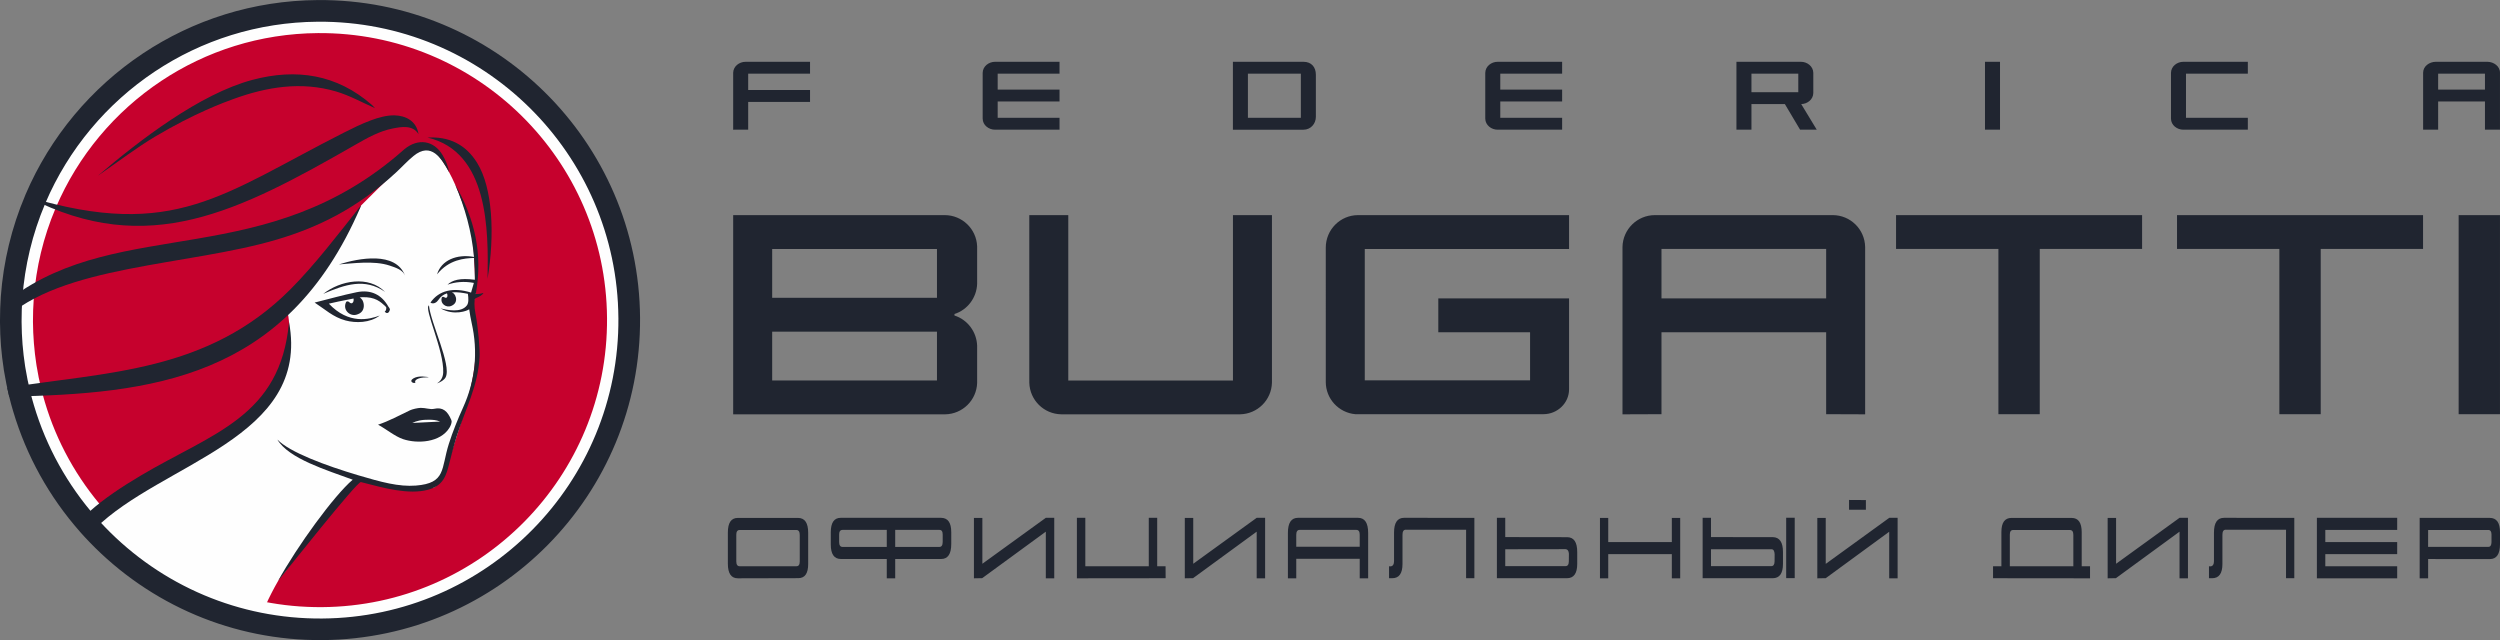
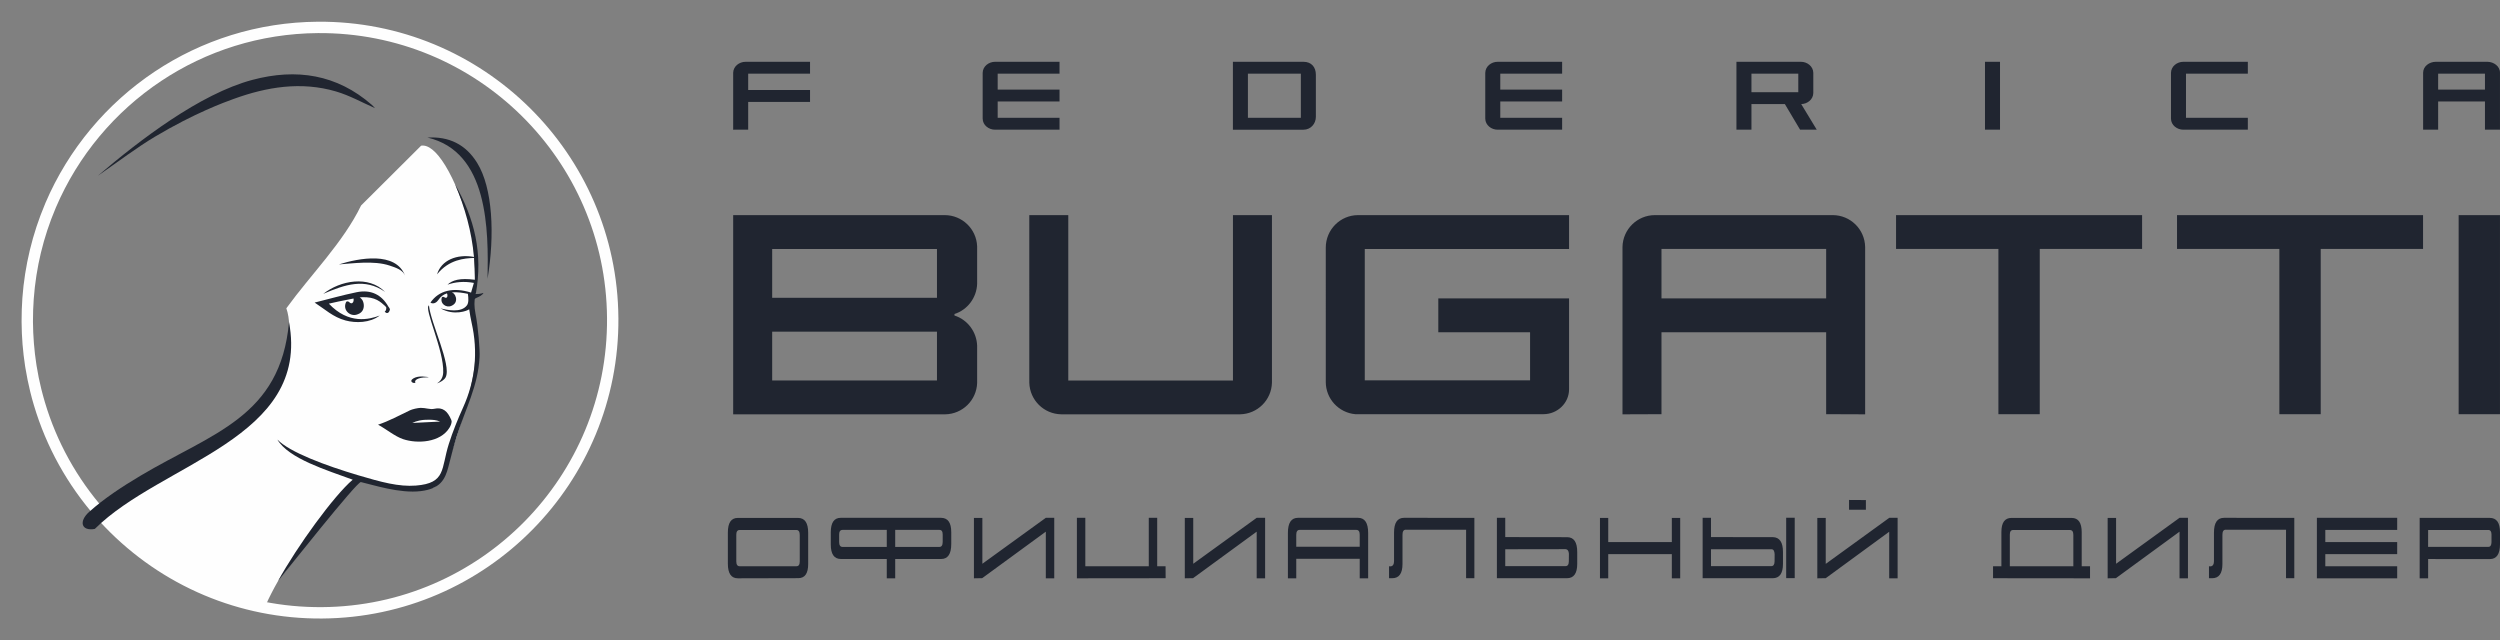
<svg xmlns="http://www.w3.org/2000/svg" xml:space="preserve" width="137.199mm" height="35.129mm" version="1.1" style="shape-rendering:geometricPrecision; text-rendering:geometricPrecision; image-rendering:optimizeQuality; fill-rule:evenodd; clip-rule:evenodd" viewBox="0 0 15218.7 3896.62">
  <rect x="0" y="0" width="15218.7" height="3896.62" fill="#808080" stroke="none" />
  <defs>
    <style type="text/css">
   
    .fil0 {fill:#202530}
    .fil1 {fill:#C6012D}
    .fil3 {fill:#FEFEFE}
    .fil4 {fill:#202530;fill-rule:nonzero}
    .fil2 {fill:#FEFEFE;fill-rule:nonzero}
   
  </style>
  </defs>
  <g id="Layer_x0020_1">
    <g id="_2224762189968">
-       <path class="fil0" d="M3896.34 1935.04c3.75,537.8 -210.81,1026.25 -560.68,1381.14 -350.07,355.03 -835.67,576.57 -1373.85,580.39 -272.54,1.91 -532.56,-52.3 -768.94,-151.81 -245.63,-103.39 -465.66,-255.65 -647.74,-444.62l-29.71 -31.38c-11.24,-12.16 -20.99,-22.93 -29.02,-32.03l0.16 -0.13c-92.98,-105.41 -174.66,-220.85 -243.16,-344.34 -67.62,-121.91 -122.54,-251.76 -162.96,-387.71 -5.05,-16.68 -9.3,-31.5 -12.8,-44.36 -2.95,-10.89 -6.8,-26 -11.45,-44.84 -5.79,-23.57 -11.53,-49.26 -17.14,-76.98 -5.37,-26.49 -10.08,-52.32 -14.17,-77.51l-2.13 -12.68 0.19 -0.03c-7.5,-48.6 -13.18,-96.07 -16.87,-142.16 -3.67,-45.51 -5.75,-93.56 -6.08,-144.02l0 -9.52c-0.06,-25.22 0.33,-49.76 1.18,-73.52 0.93,-27.15 2.2,-51.61 3.76,-73.37 7.72,-106.64 24.26,-211.65 48.93,-314.18 25.05,-104.17 58.37,-204.9 99.27,-301.41l2.63 -6.67c150.04,-350.92 400.19,-649.08 714.75,-858.3 304.76,-202.68 670.3,-321.92 1064.13,-324.71l0.28 -0.28 0.03 0.28c537.75,-3.72 1026.14,210.8 1381.04,560.7 355.01,350.01 576.52,835.61 580.34,1373.75l0.29 0.27 -0.29 0.04zm-657.84 1285.59c325.61,-330.3 525.24,-784.82 521.71,-1285.32l-0.27 -0.27 0.27 -0.04c-3.63,-500.02 -209.64,-951.37 -539.79,-1276.86 -330.24,-325.62 -784.77,-525.25 -1285.19,-521.72l-0.28 0.28 -0.03 -0.28c-365.68,2.64 -705.5,113.63 -989.13,302.27 -292.48,194.53 -525.07,471.75 -664.55,797.97l-2.65 6.17c-38.14,90.07 -69.15,183.69 -92.33,280.05 -22.62,94.09 -37.91,191.75 -45.17,292.3 -1.82,25.14 -3.08,47.86 -3.78,68.02 -0.81,23.58 -1.21,46.69 -1.15,69.25l-0.01 9.03c0.29,42.99 2.35,87.7 6.07,133.85 3.7,46.47 8.89,90.67 15.39,132.57l0.24 0.52c0.41,2.82 1.58,8.23 1.58,10.83 4.04,25.12 8.43,49.32 13.11,72.43 4.46,21.97 9.82,45.69 16.07,71.1 2.47,10.12 6.11,23.89 10.95,41.64 4.27,15.83 8.18,29.57 11.61,41.18l0 0.28c37.59,126.5 88.6,247.13 151.31,360.19 63.9,115.19 139.89,222.62 226.17,320.44l0.29 0c10.33,11.72 19.23,21.64 26.87,29.89l27.55 29.28c169.49,175.88 374.1,317.54 602.37,413.63 219.77,92.52 461.73,142.93 715.55,141.15 500.16,-3.56 951.64,-209.59 1277.23,-539.81z" />
-       <path class="fil1" d="M3718.08 1940.55c6.92,984.16 -785.18,1787.52 -1769.3,1794.46 -508.57,3.58 -968.86,-206.14 -1295.87,-545.52 -18.27,-18.98 -36.18,-38.34 -53.57,-58.1 -168.64,-191.12 -296.92,-418.73 -371.44,-669.6 -8,-26.85 -15.37,-54.06 -22.13,-81.55 -11.49,-46.46 -21.02,-93.55 -28.72,-141.36 -0.64,-3.67 -1.2,-7.34 -1.75,-11.01 -13.21,-85.48 -20.41,-173 -21.04,-262.15 -0.01,-2.87 0.07,-5.85 0.06,-8.75 -0.17,-45.32 1.45,-90.2 4.66,-134.68 14.34,-198.38 61.23,-387.8 135.37,-562.94 0.87,-2.01 1.74,-4.03 2.52,-6.06 270.24,-631.98 895.47,-1076.81 1626.72,-1081.97 984.12,-6.93 1787.52,785.14 1794.49,1769.24z" />
      <path class="fil2" d="M3764.51 1935.97c3.53,501.57 -196.57,957.13 -522.91,1288.11 -326.38,331.03 -779.13,537.57 -1280.84,541.09 -254.17,1.79 -496.62,-48.74 -717.04,-141.53 -228.99,-96.4 -434.13,-238.38 -603.94,-414.6l-27.65 -29.27c-9.84,-10.69 -18.93,-20.7 -27.02,-29.92 -86.59,-98.29 -162.78,-205.9 -226.68,-321.13 -63,-113.61 -114.21,-234.66 -151.87,-361.49 -4.41,-14.62 -8.35,-28.36 -11.81,-41.15 -3.22,-11.89 -6.83,-25.93 -10.79,-42.01 -5.6,-22.81 -10.98,-46.72 -16.02,-71.69 -4.97,-24.43 -9.38,-48.58 -13.22,-72.4l-1.9 -11.41c-6.8,-44.74 -12.05,-89.11 -15.6,-132.99 -3.46,-43.25 -5.39,-88.02 -5.71,-134.18l0.01 -8.89c-0.07,-23.32 0.31,-46.26 1.09,-68.75 0.83,-24.21 2.05,-47 3.57,-68.38 7.21,-99.68 22.65,-197.57 45.56,-292.86 23.33,-96.95 54.4,-190.83 92.51,-280.88 0.7,-2 1.6,-4.5 2.54,-6.37 139.9,-327.16 373.14,-605.12 666.4,-800.21 284.24,-189.01 625.07,-300.21 992.15,-302.8 501.52,-3.53 957.09,196.57 1288.06,522.91 331.03,326.35 537.59,779.1 541.11,1280.81zm-572.31 1239.52c313.98,-318.42 506.5,-756.71 503.1,-1239.26 -3.38,-482.39 -202.05,-917.75 -520.47,-1231.69 -318.43,-313.95 -756.7,-506.48 -1239.26,-503.09 -352.81,2.5 -680.59,109.48 -954.11,291.4 -281.9,187.5 -506.09,454.61 -640.65,768.99 -0.14,0.32 -2.29,6.09 -2.72,6.49 -36.74,86.76 -66.65,177.09 -89.05,270.17 -21.86,90.97 -36.65,185.11 -43.64,281.77 -1.66,23.06 -2.88,45.01 -3.58,65.66 -0.75,22.37 -1.14,44.61 -1.06,66.58l-0.02 8.66c0.29,42.36 2.24,85.41 5.72,128.99 3.53,44.05 8.54,86.73 14.9,127.94 0.3,0.3 1.55,9.44 1.73,10.75 3.85,24.04 8.1,47.35 12.68,69.96 4.5,22.11 9.69,45.05 15.5,68.7 2.83,11.53 6.34,25 10.54,40.4 3.87,14.23 7.62,27.46 11.21,39.51 36.22,122.17 85.42,238.55 145.93,347.65 61.6,111.02 134.87,214.6 218.17,308.93l26.04 28.82 26.58 28.19c163.41,169.6 360.76,306.2 580.87,398.86 211.92,89.22 445.19,137.8 689.9,136.08 482.39,-3.39 917.78,-202.04 1231.7,-520.46z" />
      <path class="fil3" d="M2563.55 886.92c83.22,-14.53 203.76,155.29 315.93,542.23l16.87 360.93c-0.63,20.25 -18.59,50.79 -18.92,69.08 -1.32,69.13 16.66,125.93 17.95,175.88 5.04,191.27 -6.93,295.72 -152.08,734.27 -35.33,66.93 -40.01,167.14 -105.94,200.79 -197.86,-6.02 -317.3,-23.45 -442.96,-52.06 -97.87,-22.27 -417.35,530.94 -478.84,585.59 -18.62,16.53 -113.31,198 -107.72,213.24 -446.25,-103.36 -939.42,-491.9 -972.9,-568.96 -56.99,-131.11 717.1,-423.4 967.67,-644.4 92.77,-81.83 131.3,-290.27 150.96,-416.82 10.04,-64.6 11.97,-146.87 -10.49,-209.96 151.72,-208.67 345.41,-399.55 455.17,-625.96l365.32 -363.86z" />
      <path class="fil0" d="M2602.29 837.41c131.05,-7.78 232.51,41.56 301.95,153.41 95.85,154.25 108.07,439.18 63.79,706.25 5.61,-295.5 6.37,-772.85 -365.74,-859.66z" />
      <path class="fil0" d="M2746.99 2555.81c-22.81,-53.42 -52,-79.26 -104.66,-67.11 -22.84,5.37 -52.1,-6.32 -81.19,-5.85 -18.15,0.3 -51.38,8.18 -64.99,14.64 -63.3,30.06 -129.25,66.25 -194.82,87.72 49.84,26.89 102.94,71.52 152.62,88.11 87.34,29.21 226.19,20.81 281.61,-68.64 8.45,-13.6 13.83,-27.96 13.8,-40.09 -0.03,-1.66 -1.51,-7.5 -2.38,-8.79zm-33.91 -259.67c-8.53,16.94 -30.98,30.19 -52.62,37.84 20.91,-13.85 36.04,-33.21 37.55,-66.28 6.06,-134.78 -120.39,-392.67 -86.75,-408.68 9.97,106.47 138.7,363.83 101.83,437.12zm-368.76 -519.04c-122.93,-86.45 -243.63,-45.38 -376.5,11.75 104.12,-82.23 276.99,-113.66 376.5,-11.75zm-281.74 -167.43c122.95,-38.6 345.61,-80.61 402.75,67.02 -14.63,-34.91 -57.31,-47.9 -94.13,-60.23 -95.39,-31.9 -228.89,-12.25 -308.62,-6.79zm507.26 682.09c10.36,0 68.36,5.65 21.47,5.65 -33.12,0 -61.87,10.69 -64.19,23.89 -1.26,7.09 3.74,7.57 0.92,8.89 -3.05,1.35 -14.18,2.97 -21.34,-4.89 -9.51,-10.49 6.42,-22.01 22.43,-27.69 16.41,-5.85 33.14,-5.85 40.71,-5.85zm-417.77 -474.64c3.38,20.02 -6.16,29.66 -12.37,29.25 -14.94,-0.93 -14.52,-16.99 -31.66,-9.76 -25.49,47.73 20.42,90.39 61.47,79.16 13.34,-3.65 27.21,-10.15 35.64,-22.37 16.02,-23.27 9.2,-54.05 -0.34,-68.42 -4.16,-6.2 -9.46,-10.9 -15.11,-14.35 5.73,-0.84 10.08,-1.39 12.66,-1.5 84.16,-3.42 114.88,29.71 143.35,54.84l-0.02 0.02c2,2.22 3.98,4.76 5.8,7.58 0.52,12.26 -2.83,21.9 -9.54,24.95 4.95,6.64 10.88,10.12 16.71,8.87 7.57,-1.56 13.04,-10.67 15.15,-23.15 -2.43,-6.16 -5.57,-11.24 -9.05,-14.85 -41.51,-74.02 -107.03,-106.4 -194.03,-88.55 -85.15,17.48 -168.97,41.44 -255.4,63.05 61.87,39.77 111.8,88.46 188.22,108.95 61.43,16.51 148.56,15.85 208.37,-30.3 -63.6,24 -188.88,56.39 -309.98,-72.08 11.14,-3.35 93.79,-20.81 150.14,-31.32zm357.62 757.55c13.92,-6.77 28.26,-11.44 42.65,-14.53 19.93,-4.26 40.01,-5.54 59.18,-5.16 22.78,0.44 42.24,0.83 67.8,11.25 -62.28,3.09 -113.29,5.6 -169.63,8.44z" />
      <path class="fil0" d="M2620.29 1842.08c51.6,-74.79 139.02,-94.75 247.27,-61.01 5.01,-17.18 7.7,-26.43 17.18,-58.92 -60.74,-11.13 -113.61,-5.69 -160.64,10.72 29.06,-27.34 74.52,-41.84 166.47,-29.93 0.72,-44.86 -0.88,-89.05 -4.64,-132.69 -57.69,1.97 -152.48,8.84 -225.3,99.83 24.79,-85.6 120.66,-125.48 224.73,-106.01 -13.92,-153.5 -54.64,-300.08 -115.82,-443.33 119.73,210.25 171.2,422.61 126.79,669.32 7.68,0.42 28.1,-0.52 46.73,-7.08 -2.96,7.35 -10.37,12.9 -17.7,17.79 -12.86,8.6 -30.49,13.8 -32.88,16.93 -5.57,7.4 -6.48,49.32 1.83,90.17 16.08,79.1 28.21,226.23 25.14,266.73 -9.84,177.02 -84.41,309.41 -139.43,481.91 -16.86,52.82 -40.38,146.99 -50,183.93 -20.92,80.28 -50.18,134.57 -168.09,149.22 -127.88,15.91 -291.15,-38.28 -364.93,-55.06 -22.62,-5.15 -460.95,548.51 -505.22,603.32 120.69,-218.05 341.1,-520.22 455.32,-617.79 -157.05,-57.85 -390.41,-128.08 -458.68,-244.51 74.36,77.25 293.58,158.51 493.04,217.81 138.74,41.25 246.74,70.7 350.39,62.48 184.25,-14.62 152.48,-102.11 200.28,-253.11 24.04,-75.85 54.1,-149.58 87.05,-222.41 75.31,-166.49 91.72,-338.26 51.67,-516.25 -5.9,-26.09 -9.81,-49.82 -14.62,-81.41 -10.28,8.77 -92.01,41.77 -174.18,-5.48 38.85,9.87 125.6,29.03 160.64,-18.85 11.07,-15.14 9.41,-43.77 5.57,-69.72 -28.92,-5.82 -64.21,-12.02 -97.11,-8.91 4.65,1.94 9.14,4.87 12.99,8.97 9.13,9.77 18.08,32.43 8.33,52.09 -5.11,10.34 -15.13,16.95 -25.09,21.3 -30.58,13.48 -71.29,-13.55 -57.1,-52.98 12.5,-7.58 14.04,4.74 25.76,3.67 5.21,-0.47 12.08,-10.16 4.97,-27.03 -20.51,6.67 -38.68,18.87 -51.88,39.57 -8.97,14.12 -29.44,29.34 -48.83,16.72z" />
-       <path class="fil0" d="M56.02 2414.56c-4.16,-16.96 -8.3,-35.01 -12.37,-54.12 604.04,-97.25 1220.47,-92.81 1725.85,-600.79 144.68,-145.39 289.33,-333.35 421.27,-500.71 0.84,-1.06 6.71,-8.29 7.63,-8.32 -1.18,3.13 -3.51,9.01 -4.84,12.06 -451.58,1049.33 -1280.96,1133.61 -2137.54,1151.88z" />
      <path class="fil0" d="M577.15 3219.74c-81.8,15.13 -99.7,-45.2 -33.98,-104.11 89.65,-80.35 199.05,-152.41 311.66,-219.44 438.18,-260.85 852.88,-357.34 904.59,-935.83 132.22,710.27 -774.72,854.6 -1182.27,1259.39z" />
      <path class="fil0" d="M595.51 1070.04c253.93,-216.46 621.01,-498.8 941.47,-583.96 267.35,-71.05 513.6,-33.71 726.38,152.13 8.89,7.74 16.29,17.05 19.08,19.94 -75.56,-32.94 -153.6,-76.96 -237.52,-101.57 -211.87,-62.16 -420.52,-27.7 -622.72,45.67 -53.1,19.26 -236.07,85.26 -479.01,229.92 -106.35,63.32 -222.34,150.89 -347.67,237.87z" />
-       <path class="fil0" d="M174.27 1199.78c887.6,264.31 1180.89,-18.31 1919.61,-392.65 105.87,-53.64 219.05,-106.9 307.43,-104.96 67.45,1.51 133.4,32.92 146.45,114.23 -35.62,-57.09 -103.46,-45.1 -159.64,-33.73 -79.16,16 -150.47,55.78 -221.64,96.57 -712.81,408.5 -1266.62,696.58 -1993.24,321.62 1.5,-1.58 -0.43,0.49 1.03,-1.09z" />
-       <path class="fil0" d="M17.54 1952.43l0.17 -5.15c0.94,-27.15 2.22,-51.61 3.76,-73.38l0.13 -1.75c55.83,-31.84 2.31,-25 44.87,-56.78 674.62,-503.56 1555.71,-160.92 2395.22,-906.93 82.31,-68.07 179.24,-55.36 233.38,36.88 17.68,30.22 33.83,67.7 39.34,103.74 -46.19,-84.36 -109.09,-188.12 -217.29,-99.32 -37.69,30.8 -70.51,67.3 -106.37,100.34 -236.93,219.03 -475.24,333.86 -723.34,407.69 -544.7,162.13 -1318.61,153.92 -1669.89,494.66z" />
    </g>
    <g id="_2224762190112">
      <path class="fil0" d="M8308.03 1515.57l0 5c0,263.21 0,526.42 0,789.62l0 5.02 4.95 0c333.77,0 667.52,0 1001.27,0l0 -292.6 -558.59 0 0 -206.09 795.98 0 0 2.06c0,183.75 0,367.49 0,551.25 0,85.01 -71.91,151.47 -155.7,151.47l-1146.18 -0.01c-100.94,-9.41 -179.11,-94.15 -179.11,-195.8l0 -1.84 0.04 -0.7 -0.04 -815.81c0,-108.75 87.92,-197.67 196.87,-197.67l1284.12 0 0 206.09 -9.03 0c-409.88,0 -819.75,0 -1229.63,0l-4.95 0zm6819.14 -897.75l-284.99 0 0 171.7 -91.45 0 0 -346.73c0,-40.15 38.42,-66.12 75.95,-66.62l316.02 0c37.49,0.5 75.93,26.47 75.93,66.62l0 346.73 -91.47 0 0 -171.7zm-1820.04 -169.24c0,89.5 0,179 0,268.49l376.53 0 0 72.44 -392.64 0c-38.05,0 -74.9,-27.34 -75.24,-67.24l0 -2.84 0 -276.03c0.64,-39.86 37.08,-67.23 75.24,-67.23l392.64 0 0 72.41 -376.53 0zm-1223.54 -72.41l91.39 0 0 413.35 -91.39 0 0 -413.35zm-1421.68 257.48l0 155.87 -91.39 0 0 -413.35 392.67 0c38.14,0 74.53,27.38 75.24,67.24l0 123.01c-0.71,39.22 -36.02,66.39 -73.52,67.21l94.57 155.88 -3.67 0c-32.2,0 -64.41,0 -96.6,0l-1.19 0 -92.65 -155.87 -203.46 0zm-1529.01 -185.07l0 96.74 376.52 0 0 72.5 -376.52 0 0 99.25 376.52 0 0 72.44 -392.66 0c-38.12,0 -74.55,-27.39 -75.24,-67.26l0 -278.85c0.69,-39.86 37.12,-67.23 75.24,-67.23l392.66 0 0 72.41 -376.52 0zm-1627.59 -72.41l429.75 0c47.85,0 75.24,32.02 75.24,78.65l0 256.4c0,42.53 -31.75,78.3 -75.24,78.3l-429.75 0 0 -2.06c0,-136.4 0,-272.82 0,-409.22l0 -2.06zm-1431.93 72.41l0 96.74 376.52 0 0 72.5 -376.52 0 0 99.25 376.52 0 0 72.44 -392.69 0c-38.02,0 -74.84,-27.34 -75.18,-67.24l-0.04 -2.84 0 -276.03c0.71,-39.86 37.07,-67.23 75.23,-67.23l392.69 0 0 72.41 -376.52 0zm-1518.8 0l0 99.27 376.51 0 0 72.52 -376.51 0 0 168.87 -91.42 0.28 0 -346.12c0.72,-39.86 37.08,-67.23 75.25,-67.23l392.68 0 0 72.41 -376.51 0zm1255.71 1462.88l0 9.25c80.12,25.56 135.11,99.72 138.05,183.9l0 226.97c-3.69,105.12 -89.28,188.99 -194.49,190.58l-1290.61 0 0 -1212.68 1287.57 0c106.39,0 193.78,84.3 197.53,190.67l0 227.53c-2.94,84.09 -57.92,158.23 -138.05,183.78zm8317 -395.89l0 1005.75 -251.68 0 0 -1005.75 -623.04 0 0 -206.09 9.06 0c493.2,0 986.42,0 1479.62,0l9.07 0 0 206.09 -623.04 0zm-7624.12 800.75l1002.44 0 0 -1006.84 237.34 0 0 1020.52c-2.91,105.69 -88.61,190.4 -194.34,192.12l-1088.42 0.03c-105.69,-1.75 -191.39,-86.47 -194.33,-192.2l-0.09 -1020.48 237.39 0 0 1006.84zm8463.76 -1006.84l251.71 0 0 1211.84 -251.71 0 0 -1211.84zm-2550 206.09l0 1005.75 -251.7 0 0 -1005.75 -623.03 0 0 -206.09 9.06 0c493.21,0 986.43,0 1479.63,0l9.05 0 0 206.09 -623.02 0zm-1300.24 507.06l-1002.44 0 0 498.69 -237.39 0.87 0 -1018.12c1.69,-107.93 89.72,-194.58 197.68,-194.58l1081.81 0c107.96,0 196.03,86.64 197.68,194.62l0 1018.08 -237.33 -0.87 0 -498.69zm4010.48 -1477.31l0 -96.74 -284.99 0 0 96.74 284.99 0zm-4465.26 -96.74l0 112.62 285.13 0c0,-37.54 0,-75.08 0,-112.62l-285.13 0zm-3065.26 0l0 268.49 322.26 0c0,-89.49 0,-178.99 0,-268.49l-322.26 0zm-2896.04 1867.5l1003.2 0 0 -297.18 -1003.2 0 0 297.18zm0 -800.51l0 297.18 1003.2 0 0 -297.18 -1003.2 0zm6416.07 300.97l0 -301.19 -1002.44 0 0 301.19 1002.44 0z" />
      <path class="fil4" d="M4868.47 3417.78l0 -160.63c0,-20.6 -6.82,-30.85 -20.38,-30.85l-345.54 0c-13.57,0 -20.37,9.65 -20.37,28.84l0 161.83c0,20 6.8,29.94 20.37,29.94l345.96 0c13.28,0 19.96,-9.74 19.96,-29.13zm-376.49 102.66c-40.74,0 -61.11,-29.53 -61.11,-88.6l0 -190.77c0,-58.87 20.17,-88.31 60.49,-88.31l366.33 0c41.37,0 62.08,30.14 62.08,90.41l0 190.47c0,57.26 -20.02,85.89 -60.07,85.89l-367.72 0.9zm637.46 -294.74c-14.25,0 -21.28,9.54 -21.13,28.53l0 45.1c0.14,20 7.02,30.04 20.79,30.04l269.12 0 0 -103.67 -268.78 0zm320.09 177.2l0 117.54 -51.31 0 0 -117.54 -278.85 0c-41.31,0 -61.96,-29.43 -61.96,-88.2l0 -74.34c0,-58.77 20.24,-88.2 60.71,-88.2l610.15 0c41.65,0 62.51,29.13 62.51,87.4l0 72.42c0,60.58 -20.65,90.91 -61.88,90.91l-279.35 0zm269.55 -177.2l-269.55 0 0 103.67 269.14 0c13.14,0 19.81,-10.04 19.96,-30.04l0 -45.1c0.13,-18.99 -6.4,-28.53 -19.54,-28.53zm260.01 293.84l-50.27 0.9 0 -367.67 51.31 0 0 279.07 386.28 -279.67 51.31 0 0 368.27 -51.31 0 0 -283.99 -387.32 283.09zm1014.08 -367.37l51.3 0 0 294.74 50.9 0 0.41 72.93 -540.21 0.6 0 -368.27 51.31 0 0 294.74 386.28 0 0 -294.74zm269.6 367.37l-50.27 0.9 0 -367.67 51.31 0 0 279.07 386.28 -279.67 51.3 0 0 368.27 -51.3 0 0 -283.99 -387.32 283.09zm1065.8 0.9l-51.31 0 0 -118.73 -386.28 0 0 118.73 -50.89 0 0 -276.96c0,-60.88 20.44,-91.31 61.32,-91.31l365.71 0c40.95,0 61.46,30.74 61.46,92.22l0 276.05zm-437.6 -192.26l386.28 0 0 -73.24c0,-19.48 -6.81,-29.23 -20.37,-29.23l-345.54 0c-13.57,0 -20.38,10.05 -20.38,30.14l0 72.33zm1033.89 191.67l50.34 0 0 -367.37 -428 -0.3c-40.74,0 -61.04,30.14 -61.04,90.3l0 174.1c0,18.38 -6.53,28.83 -19.6,31.15l-10.78 -0.61 0 72.73 19.33 0c41.71,0 62.57,-28.93 62.57,-86.7l0 -177.6c0,-20.6 6.6,-30.95 19.96,-30.95l367.23 0 0 295.25zm605.2 -73.53l-366.88 0 0 -102.77 365.84 -0.6c13.49,0.6 20.64,9.94 21.62,28.03l-0.41 46.71c-0.28,19.08 -7.02,28.63 -20.17,28.63zm-366.88 -176.9l0 -117.44 -50.89 0 0 367.87 426.54 0c41.64,0 62.49,-29.13 62.49,-87.4l0 -72.43c0,-59.47 -20.22,-89.4 -60.69,-90l-377.45 -0.6zm1064.96 251.03l-50.89 0 0 -147.06 -387.11 0 0 147.06 -50.47 0 0 -367.67 50.47 0 0 147.07 387.11 0 0 -147.07 50.89 0 0 367.67zm554.39 -74.13l-366.89 0 0 -102.77 368.49 0c11.68,0 18,10.05 18.98,30.04l-0.42 44.1c-0.27,19.08 -7.02,28.63 -20.15,28.63zm-366.89 -176.9l0 -117.44 -50.89 0 0 367.87 426.55 0c41.64,0 62.49,-29.13 62.49,-87.4l0 -72.43c0,-59.07 -20.43,-89.21 -61.32,-90.3l-376.83 -0.3zm457.68 249.83l0 -367.57 52.01 0 0 367.57 -52.01 0zm241.03 0.3l-51.51 0.9 0 -367.67 51.31 0 0 279.77 386.84 -280.37 50.75 0 0 368.27 -51.3 0 0 -283.39 -386.08 282.49zm141.63 -476.11l102.62 0.61 0 59.07 -102.62 0 0 -59.68zm978.77 403.48l386.7 0 0 -190.67c0,-19.99 -7.09,-29.94 -21.34,-29.94l-345.41 0c-13.28,0 -19.96,9.55 -19.96,28.53l0 192.08zm-51.3 -207.95c0,-57.46 20.37,-86.19 61.11,-86.19l366.47 0c40.88,0 61.32,29.13 61.32,87.4l0 206.74 50.68 0 0 73.53 -590.47 -0.6 0 -72.93 50.89 0 0 -207.95zm697.1 280.58l-50.27 0.9 0 -367.67 51.31 0 0 279.07 386.28 -279.67 51.31 0 0 368.27 -51.31 0 0 -283.99 -387.32 283.09zm1035.55 0.3l50.34 0 0 -367.37 -427.99 -0.3c-40.74,0 -61.04,30.14 -61.04,90.3l0 174.1c0,18.38 -6.53,28.83 -19.61,31.15l-10.78 -0.61 0 72.73 19.33 0c41.72,0 62.57,-28.93 62.57,-86.7l0 -177.6c0,-20.6 6.61,-30.95 19.96,-30.95l367.23 0 0 295.25zm676.68 0.6l-488.83 0 0 -368.27 488.83 0 0 73.53 -437.52 0 0 74.14 437.52 0 0 73.53 -437.52 0 0 73.53 437.52 0 0 73.53zm554.65 -294.34l-366.26 0 -0.2 102.77 367.08 0c12.31,0 18.64,-9.75 18.91,-29.13l0 -45.11c0.14,-18.98 -6.39,-28.53 -19.53,-28.53zm-366.26 176.9l0 117.44 -51.51 0 0 -367.87 426.54 0c41.64,0 62.49,29.13 62.49,87.4l0 72.43c0,60.58 -20.64,90.91 -61.87,90.91l-375.64 -0.31z" />
    </g>
  </g>
</svg>